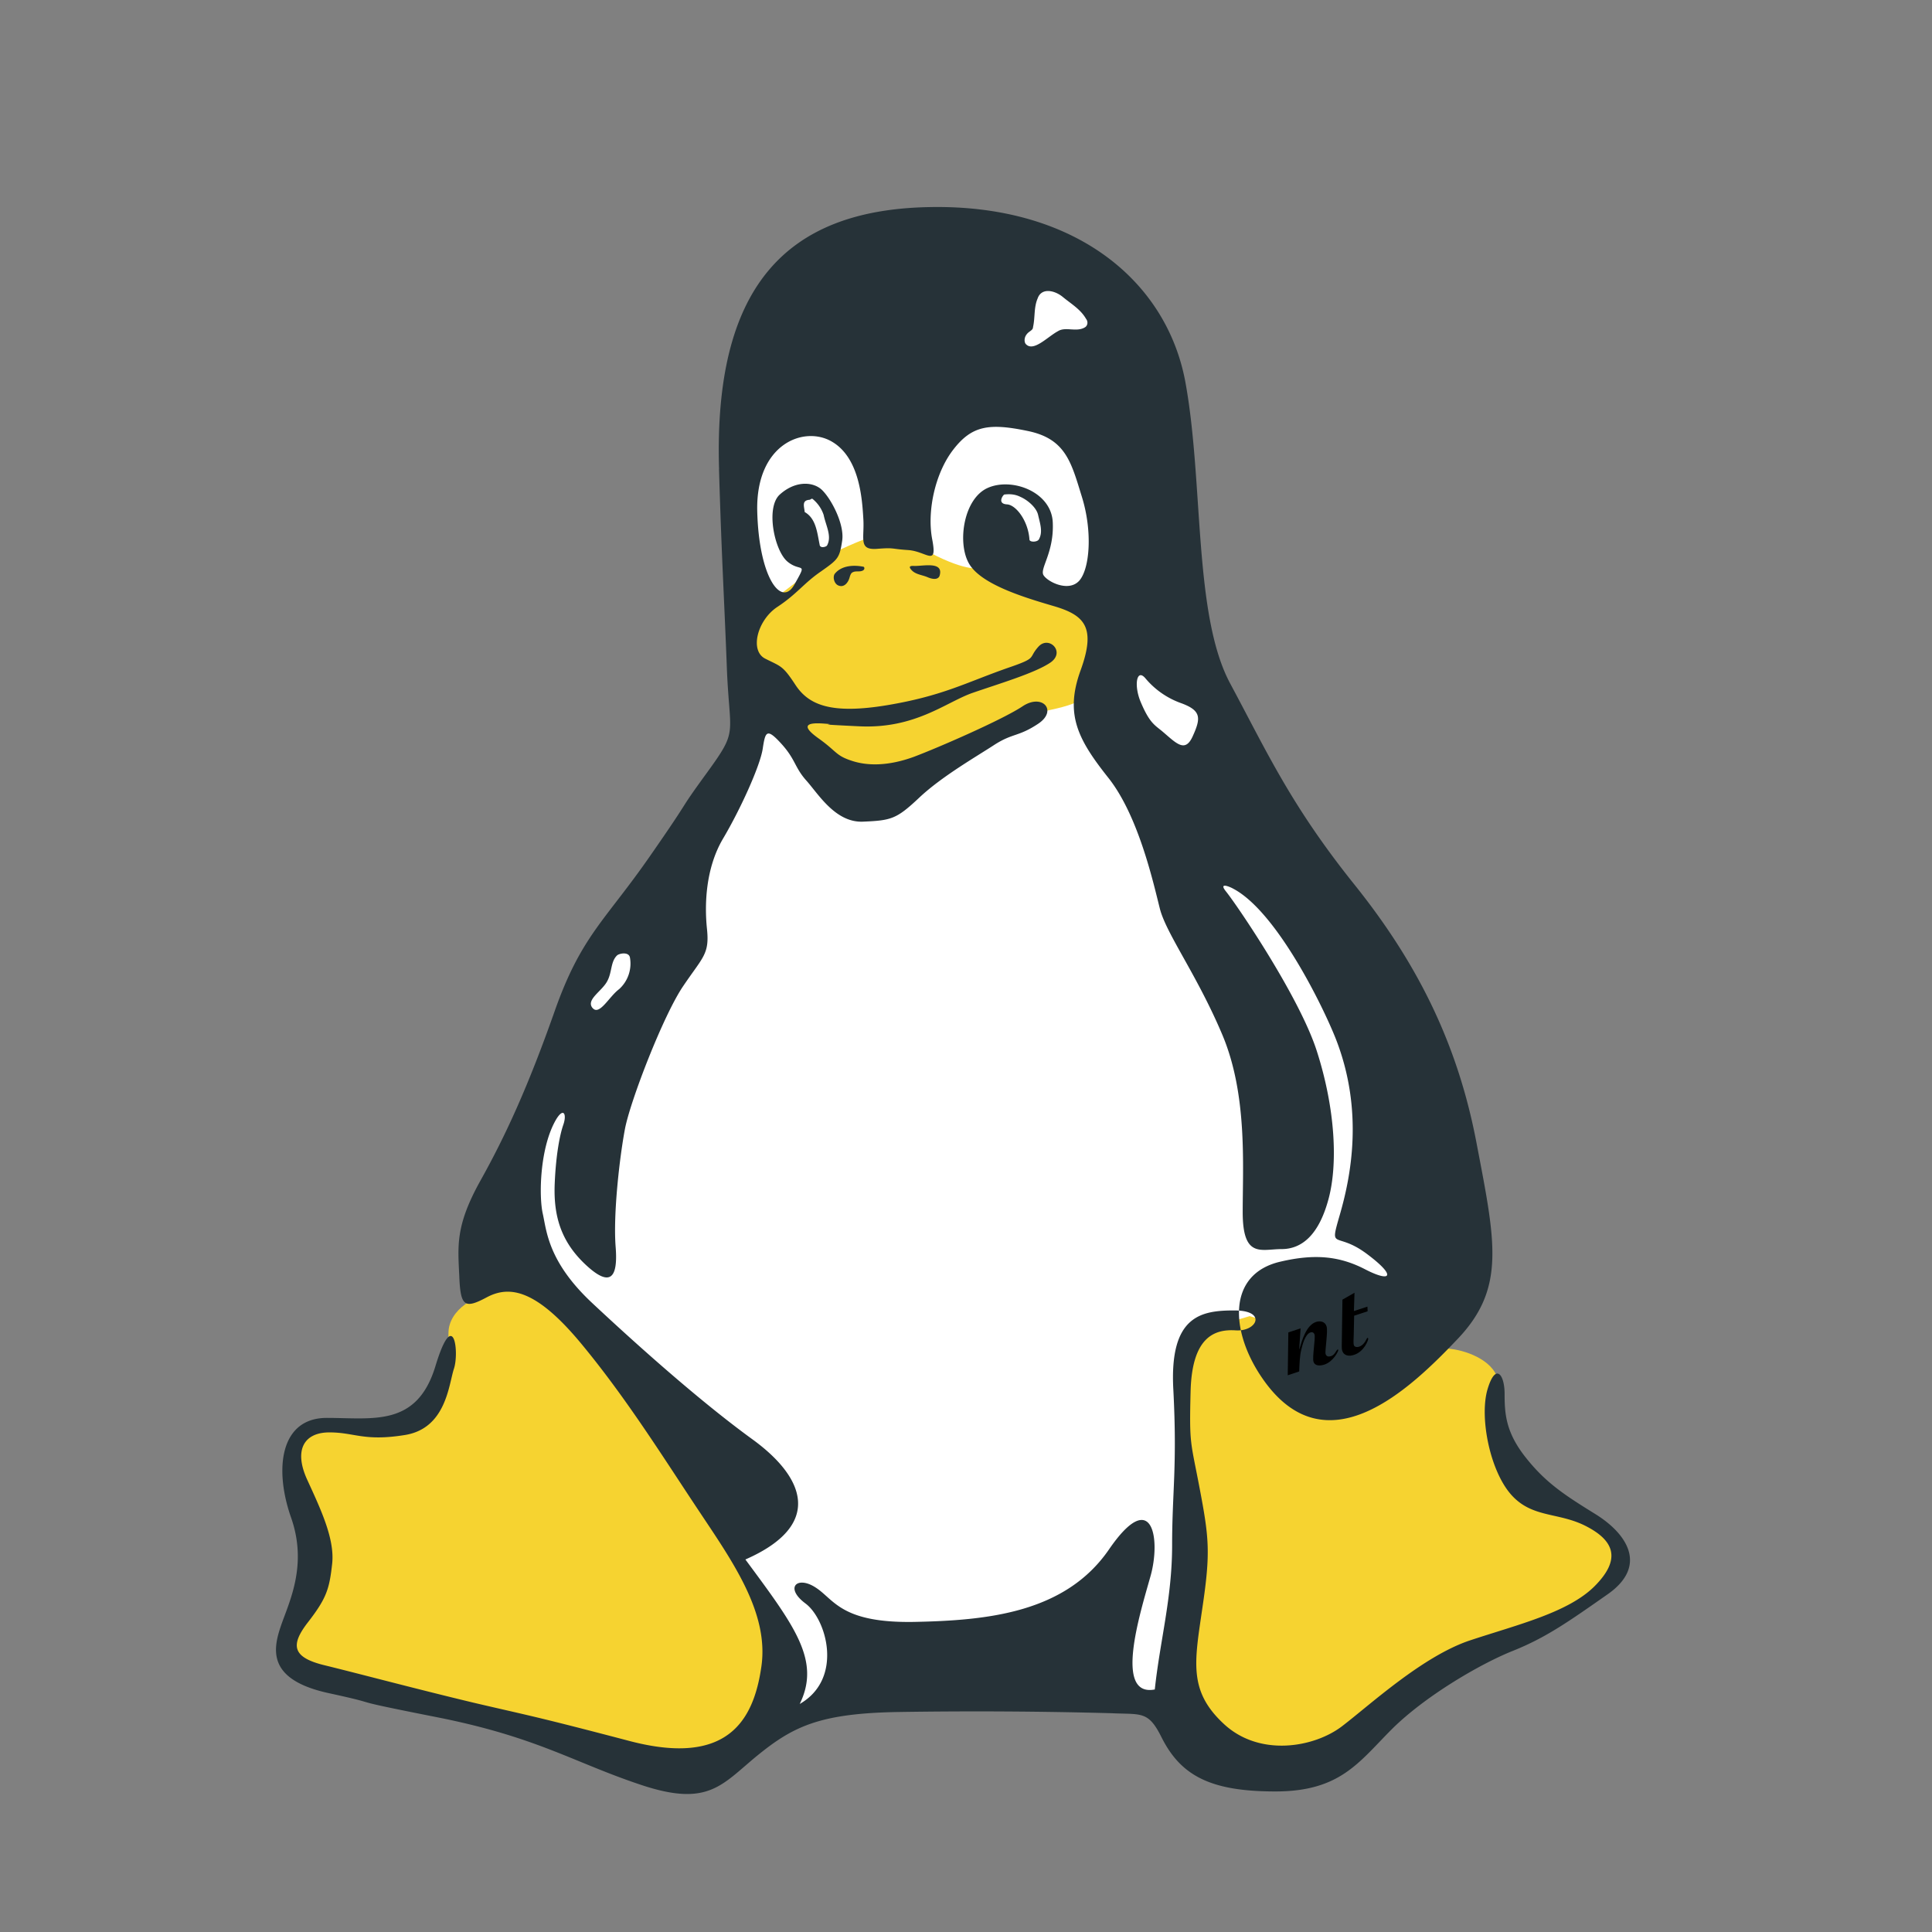
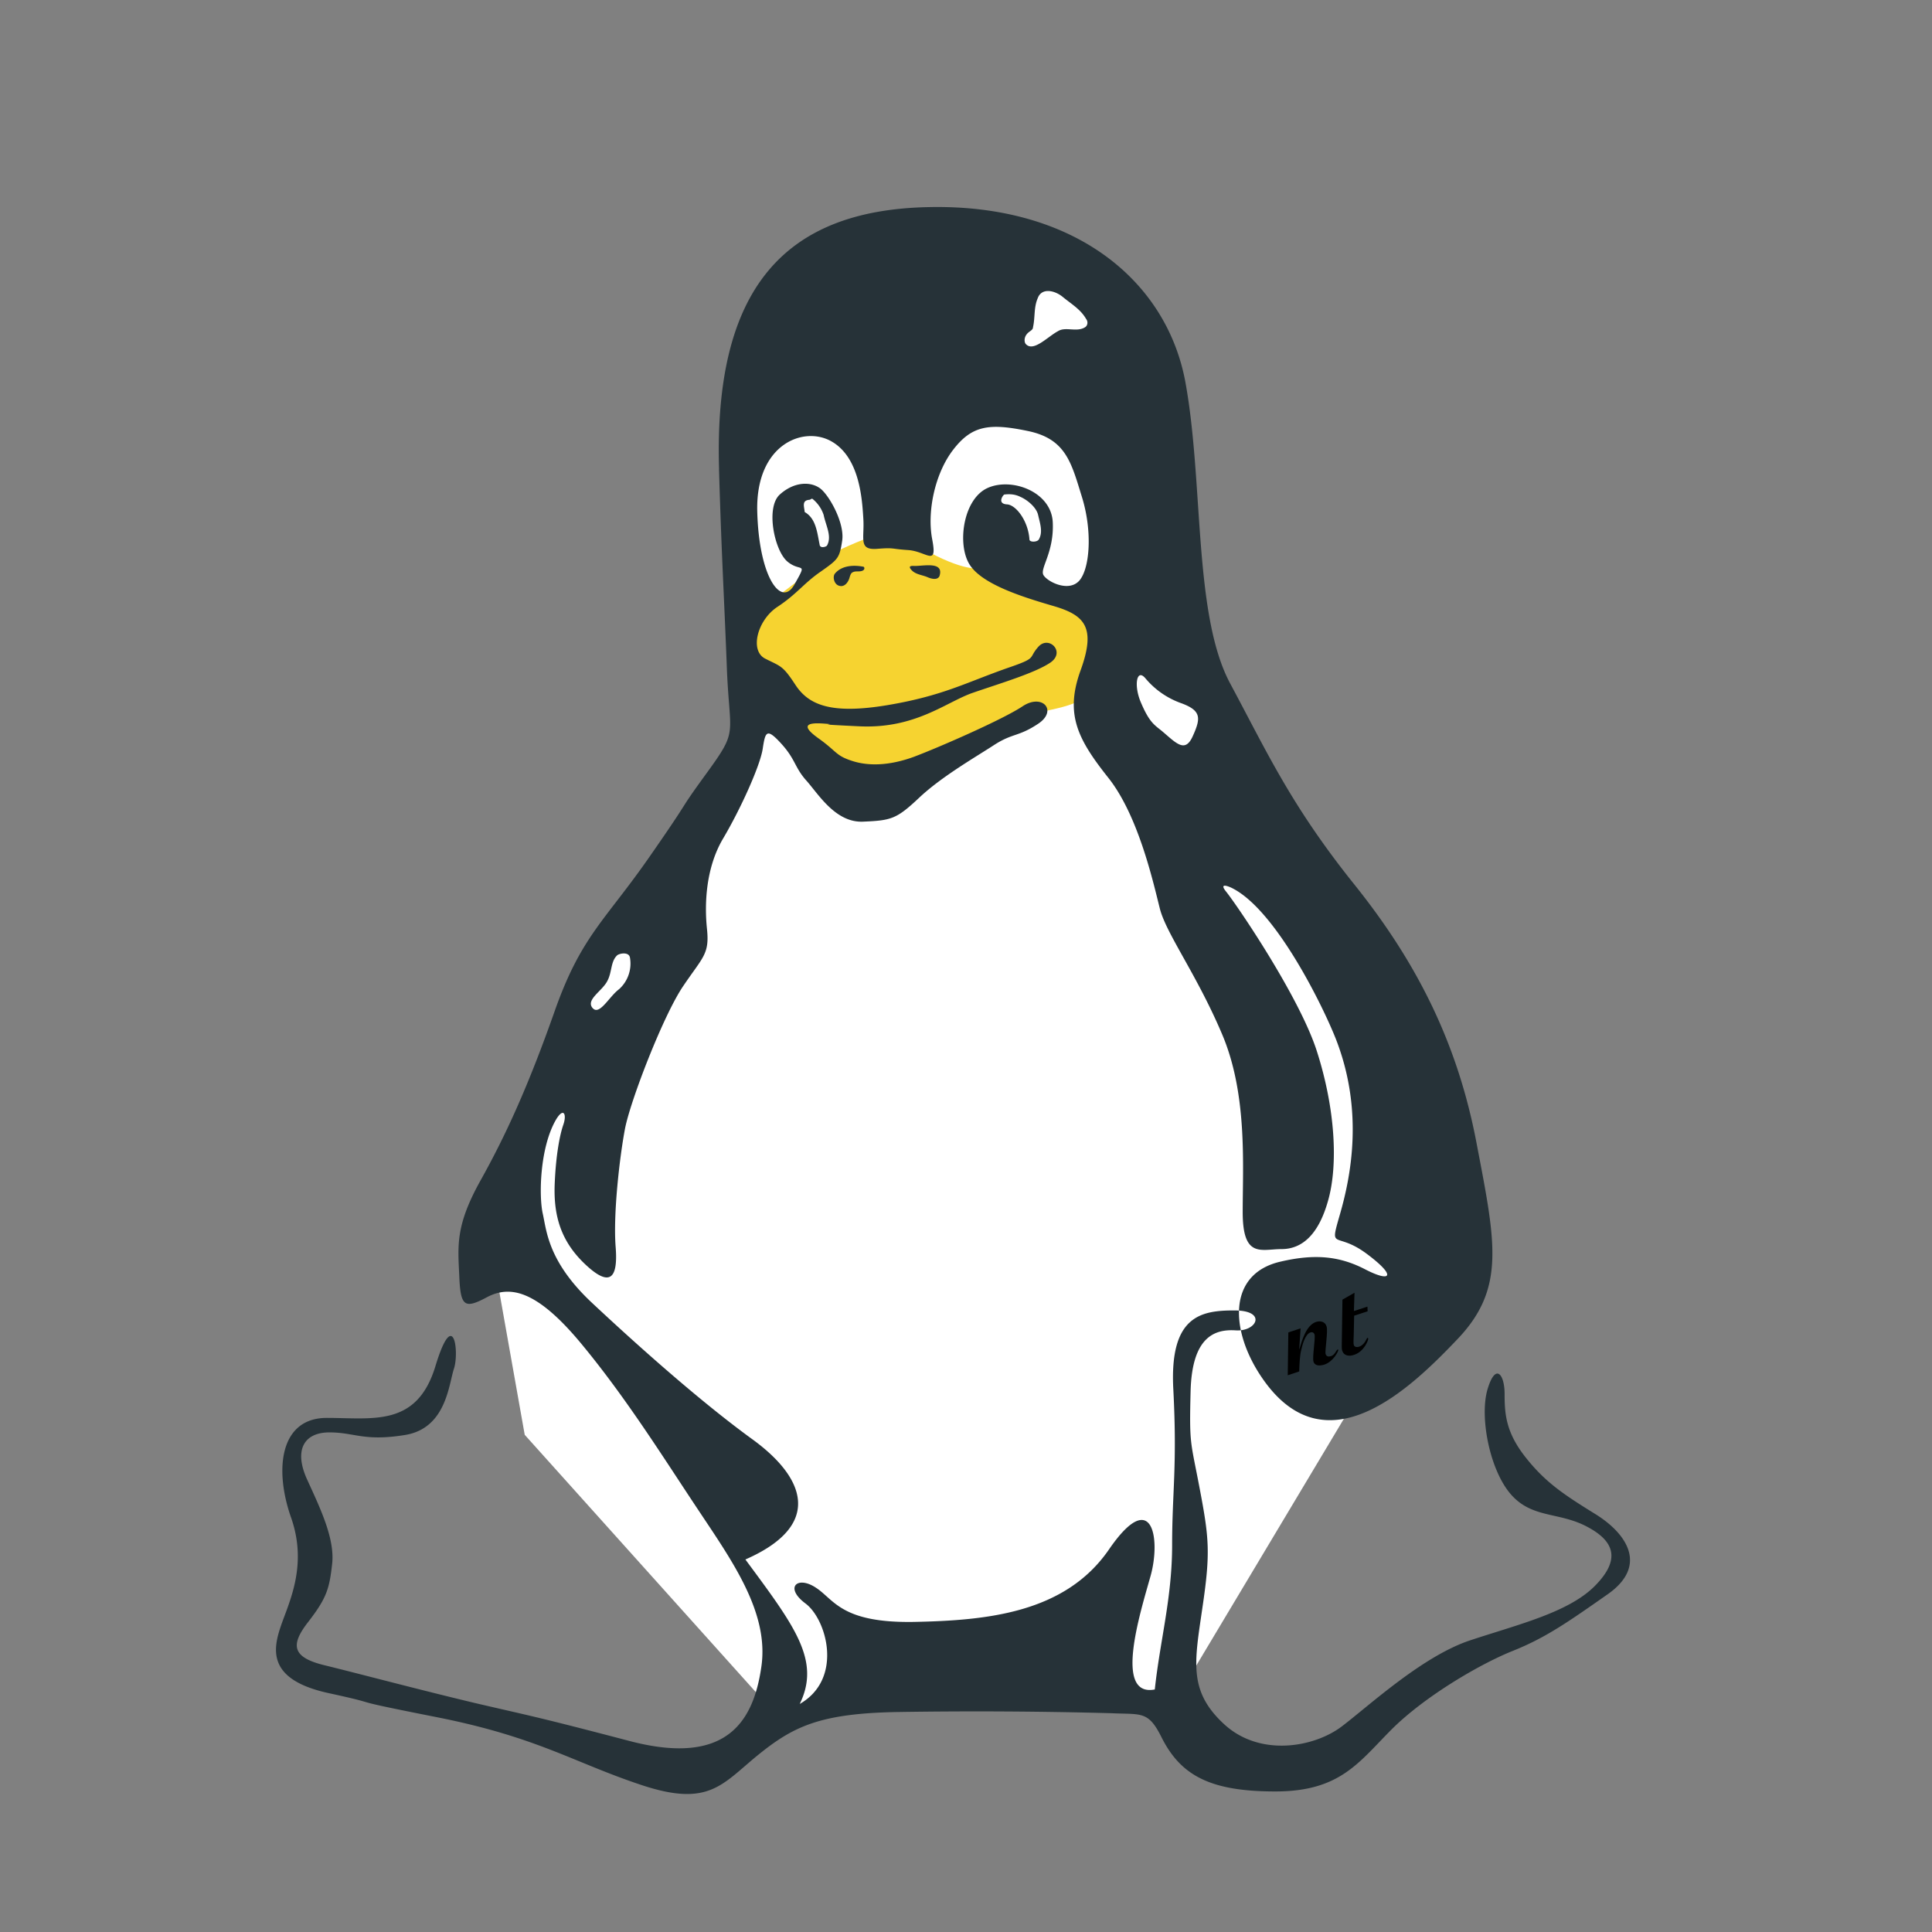
<svg xmlns="http://www.w3.org/2000/svg" width="32" height="32" fill="none">
  <rect width="100%" height="100%" fill="#808080" stroke="none" />
  <path fill-rule="evenodd" clip-rule="evenodd" d="M12.282 10.047 12.24 7.1l1.752-1.026 2.603-1.752 1.07-.044 1.112 1.196.6 3.975-.813 1.453-3.375-.087-2.906-.77Z" fill="#fff" />
  <path fill-rule="evenodd" clip-rule="evenodd" d="m8.82 18.467.897-2.523 1.753-2.092.896-1.796.386-.596 6.408-.983 1.283 2.009 3.589 8.586-1.24 1.536-3.249 5.432-.766.17-5.941.17-4.145-4.615-.683-3.846.813-1.452Z" fill="#fff" />
  <path fill-rule="evenodd" clip-rule="evenodd" d="M17.024 11.93s-.213-.044.383-.174c.6-.127.603-.253.77-.427.17-.17.257-.556.257-.983 0-.426.213-1.666.17-2.005-.04-.344-.77-1.623-1.067-1.796-.3-.17-3.632-.47-3.632-.47l-1.026.813-.77.723.174 2.309s-.217.726-.173 1.023c.043.3.473.643.643.813.17.173.81.86 1.022 1.07.217.213.26.426.77.256.513-.17.813-.17 1.2-.47.383-.3 1.28-.683 1.28-.683Z" fill="#F6D330" />
  <path fill-rule="evenodd" clip-rule="evenodd" d="M15.058 8.298c.13-.343.3-.983.597-1.196.3-.213.943-.39 1.326-.343.386.043 1.11.426 1.283.726.17.3.17 1.496.17 1.496l-.087.983-.597-.043-1.282-.514h-.213s-.214.084-.857-.256c-.64-.343-.47-.51-.34-.853Zm-1.366.94c.02-.02.06-.047.113-.077.26-.143.827-.353.827-.353s.553-1.406.083-1.963c-.467-.556-1.493-.47-1.493-.47s-1.11.64-1.07.897c.044.256.087 1.153.13 1.28.04.13.214 1.495.214 1.495l.383-.17.557-.426s.13-.083.256-.213Z" fill="#fff" />
-   <path fill-rule="evenodd" clip-rule="evenodd" d="m21.852 22.143.62.046c.09.007.18.01.27.014.46.016.863.086 1.293.14.283.033.753.213.786.57.047.526-.107 1.106.34 1.322.456.31 1.476 1.027 1.476 1.027l.3.553-.896.813-4.402 2.649-2.006-.683V26.97l.083-2.18-.213-1.965.34-.77.856-.256 1.153.343Zm-12.728-.96c-.043-.04-.823.19-.873.2-.363.053-.823.303-.823.7 0 .203-.016.413-.11.596-.073.144-.24.36-.236.407-.057.157-.16.376-.304.47l-.906.083H5.23l-.383.466.3 1.243-.087.98-.297 1.113.723.383 5.471 1.453 1.24-.384.64-1.582-.13-.597-.597-1.196-2.985-4.335Z" fill="#F6D330" />
  <path fill-rule="evenodd" clip-rule="evenodd" d="M11.91 7.771c-.09-2.982 1.072-4.298 3.488-4.341 2.412-.047 3.925 1.226 4.235 2.895.306 1.666.13 3.862.746 5.002.613 1.142 1.007 2.019 2.063 3.335 1.053 1.316 1.709 2.655 2.016 4.281.31 1.623.483 2.39-.307 3.226-.79.832-2.192 2.192-3.245.656-.53-.77-.587-1.726.306-1.929.57-.133.98-.09 1.403.13.427.22.527.116.017-.263-.514-.38-.617-.03-.44-.644.177-.613.407-1.716-.073-2.928-.224-.56-.98-2.093-1.69-2.47-.063-.036-.25-.113-.123.044.19.237 1.213 1.742 1.503 2.639.31.963.353 1.883.193 2.465-.16.587-.44.82-.776.82-.337 0-.643.16-.643-.613 0-.776.08-1.946-.337-2.936-.416-.986-.923-1.665-1.033-2.082-.106-.416-.35-1.536-.853-2.172-.506-.637-.726-1.053-.463-1.78.263-.723.067-.92-.46-1.072-.526-.154-1.23-.374-1.402-.727-.177-.35-.067-1.053.326-1.226.397-.177 1.053.063 1.076.57.024.503-.22.766-.153.876.067.11.417.287.593.09.174-.2.22-.813.044-1.383-.177-.57-.264-.966-.9-1.096-.637-.133-.923-.09-1.23.307-.306.393-.44 1.03-.35 1.492.087.46-.09.197-.396.174-.306-.02-.22-.044-.526-.02-.307.02-.197-.177-.22-.507-.02-.33-.064-1.01-.527-1.273-.46-.263-1.25.044-1.23 1.143.024 1.097.397 1.623.617 1.226.22-.393.11-.196-.11-.373-.22-.173-.373-.9-.133-1.116.243-.22.526-.22.683-.09.153.133.393.573.35.856-.044.287-.067.307-.35.507-.287.196-.396.373-.726.59-.33.22-.46.726-.197.856.263.133.287.11.503.44.22.33.593.483 1.516.33.92-.154 1.3-.373 1.996-.617.507-.173.33-.153.507-.35.173-.196.46.087.196.264-.263.176-.856.35-1.296.503-.436.156-.943.593-1.862.55-.924-.044-.287-.024-.574-.044-.283-.023-.416.02-.11.24.31.22.287.287.55.373.264.09.613.09 1.033-.063.417-.157 1.47-.617 1.8-.836.326-.22.59.066.263.286-.33.22-.42.153-.727.35-.306.2-.876.526-1.25.88-.372.35-.459.373-.922.393-.46.023-.746-.46-.943-.68-.197-.22-.177-.35-.417-.613s-.263-.2-.306.086c-.044.287-.373 1.01-.66 1.493-.283.483-.307 1.077-.263 1.493.043.417-.067.46-.393.943-.33.483-.88 1.91-.966 2.369-.087.46-.197 1.406-.154 1.953.044.55-.11.66-.506.286-.393-.373-.527-.79-.503-1.34.02-.47.083-.8.143-.972.06-.174.003-.293-.123-.08-.27.466-.284 1.273-.217 1.56.063.282.087.789.81 1.468.726.68 1.779 1.623 2.655 2.26.88.636 1.187 1.426-.11 1.995.813 1.1 1.253 1.67.9 2.393.726-.417.447-1.4.097-1.663-.354-.263-.14-.466.166-.266.307.196.417.59 1.626.57 1.207-.024 2.506-.144 3.233-1.2.723-1.053.863-.167.686.45-.173.613-.607 1.999.073 1.869.087-.813.287-1.516.287-2.392 0-.88.086-1.303.02-2.576-.067-1.226.463-1.31 1.01-1.31.55 0 .372.354.023.33-.353-.023-.724.11-.747 1.01-.023.9 0 .813.153 1.623.154.813.177 1.053.044 1.952-.13.9-.24 1.383.353 1.933.59.55 1.49.393 1.953.043.46-.35 1.336-1.163 2.125-1.426.793-.263 1.627-.46 2.066-.9.437-.44.327-.746-.133-.986-.46-.243-.9-.133-1.25-.526-.353-.397-.526-1.273-.396-1.736.133-.46.286-.264.286.066s.02.637.35 1.053c.33.417.636.617 1.163.943.526.33.856.856.197 1.32-.657.46-1.03.723-1.58.942-.546.22-1.446.747-1.996 1.293-.55.55-.856 1.033-1.932 1.033-1.073 0-1.566-.26-1.886-.9-.22-.44-.33-.372-.833-.396a83.049 83.049 0 0 0-3.512-.02c-1.316.02-1.756.24-2.35.723-.589.483-.809.857-1.928.483-1.12-.373-1.713-.79-3.379-1.12-1.67-.33-.77-.176-1.78-.396-1.009-.216-.942-.7-.809-1.096.13-.393.46-1.01.173-1.82-.283-.812-.173-1.645.593-1.645.77 0 1.493.153 1.8-.857.306-1.01.396-.22.306.044-.086.263-.13.986-.81 1.096-.68.11-.832-.043-1.252-.043-.417 0-.59.286-.374.77.22.482.464.985.42 1.402-.046.416-.09.57-.396.966-.307.393-.263.593.286.723.547.134 1.536.397 2.456.617.923.216.99.216 2.589.636 1.603.417 2.043-.33 2.173-1.23.133-.9-.484-1.755-1.053-2.612-.57-.856-1.184-1.842-1.93-2.742-.746-.9-1.186-.966-1.56-.77-.373.2-.44.157-.46-.35-.023-.502-.066-.832.35-1.579.417-.746.79-1.559 1.23-2.808.44-1.25.833-1.493 1.58-2.57.746-1.072.416-.656.942-1.379.527-.726.374-.593.33-1.736-.043-1.14-.086-1.799-.13-3.292Zm-2.096 8.923c.113.137.273-.186.44-.31a.57.57 0 0 0 .18-.523c-.017-.103-.184-.07-.217-.033-.103.103-.08.27-.154.413-.083.173-.363.313-.25.453Zm9.432-4.585c.237.2.384.374.513.077.134-.296.134-.416-.186-.536a1.369 1.369 0 0 1-.603-.417c-.143-.167-.193.117-.077.393.143.34.227.38.353.483Zm-4.944-2.722c-.164-.033-.36-.02-.47.11-.043.044-.024.167.053.2.1.043.167-.056.187-.133.01-.034.023-.077.056-.087.044-.023.107-.003.154-.023.053-.02.033-.067.02-.067Zm.776.03c.067.1.187.1.287.144.053.023.163.056.196-.02.077-.244-.253-.167-.406-.167-.034 0-.11-.01-.077.043Zm1.6-1.063c.15.007.353.274.373.583.003.047.13.044.156-.003.07-.123.02-.26-.013-.406-.027-.12-.17-.244-.29-.297-.08-.04-.163-.053-.27-.04-.026.013-.12.153.044.163Zm-3.27-.076c-.136.01-.086.116-.08.203.19.107.207.346.247.536.004.074.114.04.124.017.083-.153-.02-.326-.057-.506a.574.574 0 0 0-.183-.264c-.014-.013-.037.014-.05.014ZM17.6 4.916c-.136-.11-.35-.154-.413.026-.066.154-.04.31-.077.477 0 .053-.066.066-.103.116-.053.064-.04.144-.013.167.127.13.36-.127.53-.217.126-.08.31.024.45-.066.04-.027.053-.09.013-.14-.09-.157-.247-.247-.387-.363Z" fill="#263238" />
  <path fill-rule="evenodd" clip-rule="evenodd" d="M21.552 22.362c.02-.09.067-.266.154-.293.03-.01.056.003.066.033.02.057-.04.38-.016.453.026.077.116.067.18.047.15-.05.236-.227.23-.243 0-.007-.004-.007-.01-.007-.024.007-.044.09-.11.11-.044.013-.077.007-.09-.037-.014-.046.043-.38.016-.456-.023-.077-.1-.097-.173-.074-.164.054-.233.304-.277.45h-.003l.023-.343-.203.067-.01.71.19-.064c.004-.123.01-.263.033-.353Zm.88.077c.163-.054.236-.247.23-.27-.003-.007-.007-.01-.014-.01-.013.006-.043.116-.136.146-.04.014-.077.003-.087-.023-.013-.04-.003-.11-.003-.17l.007-.32.223-.073-.003-.077-.224.073.01-.303-.2.114-.01.676c0 .073-.006.136.007.17.027.087.117.097.2.067Z" fill="#000" />
</svg>